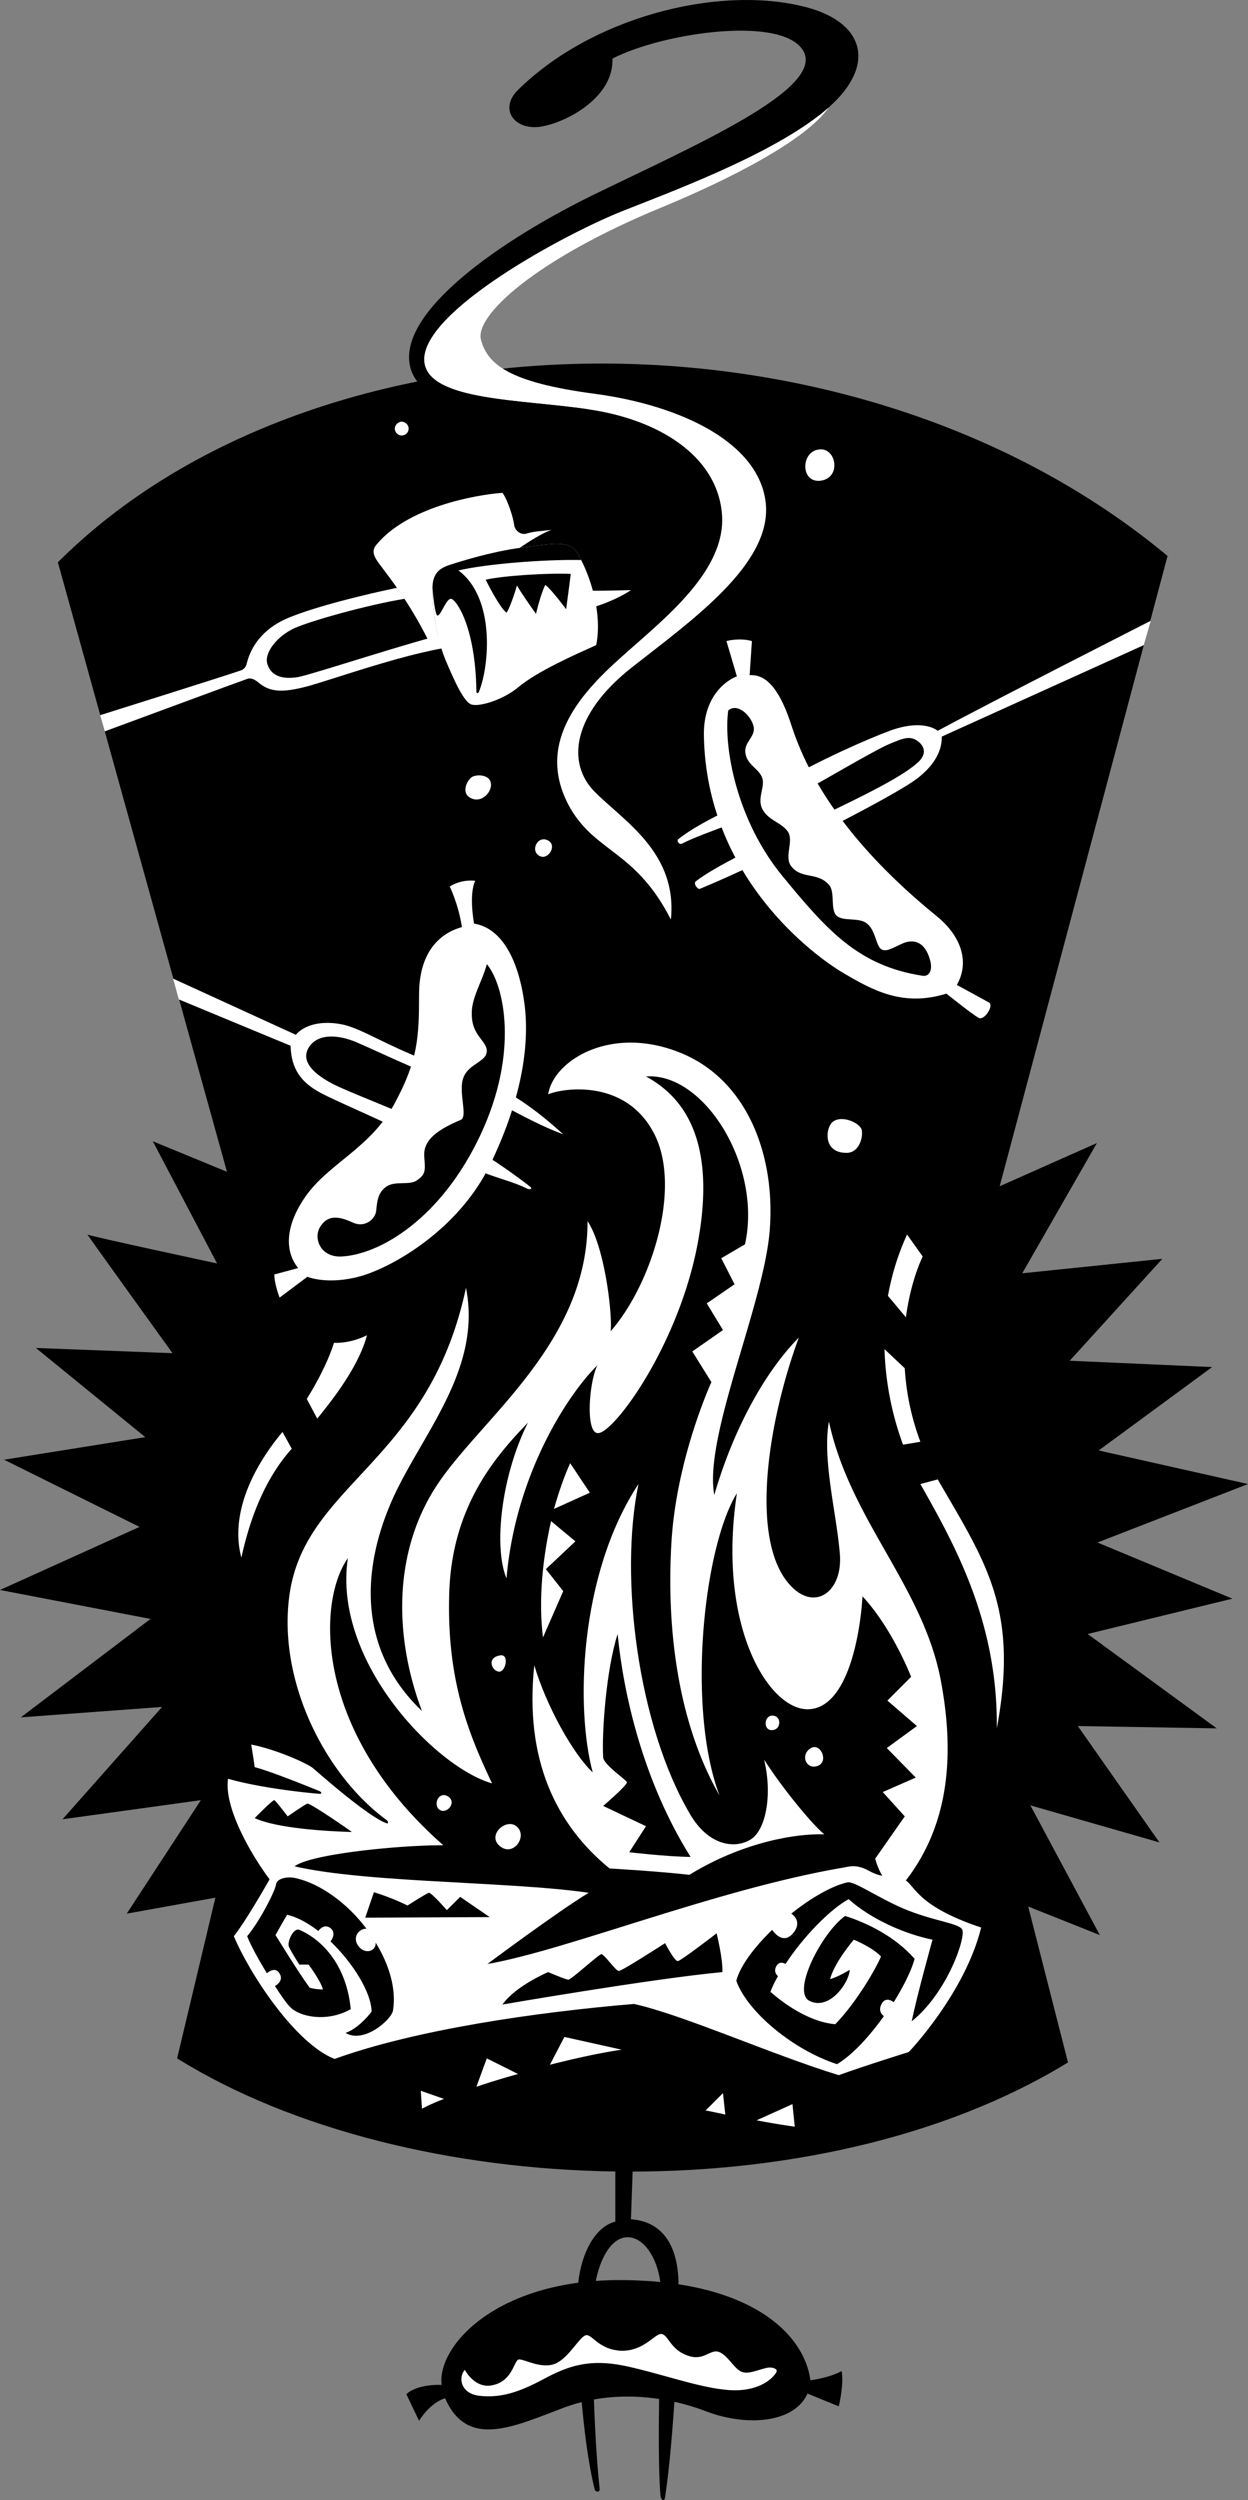
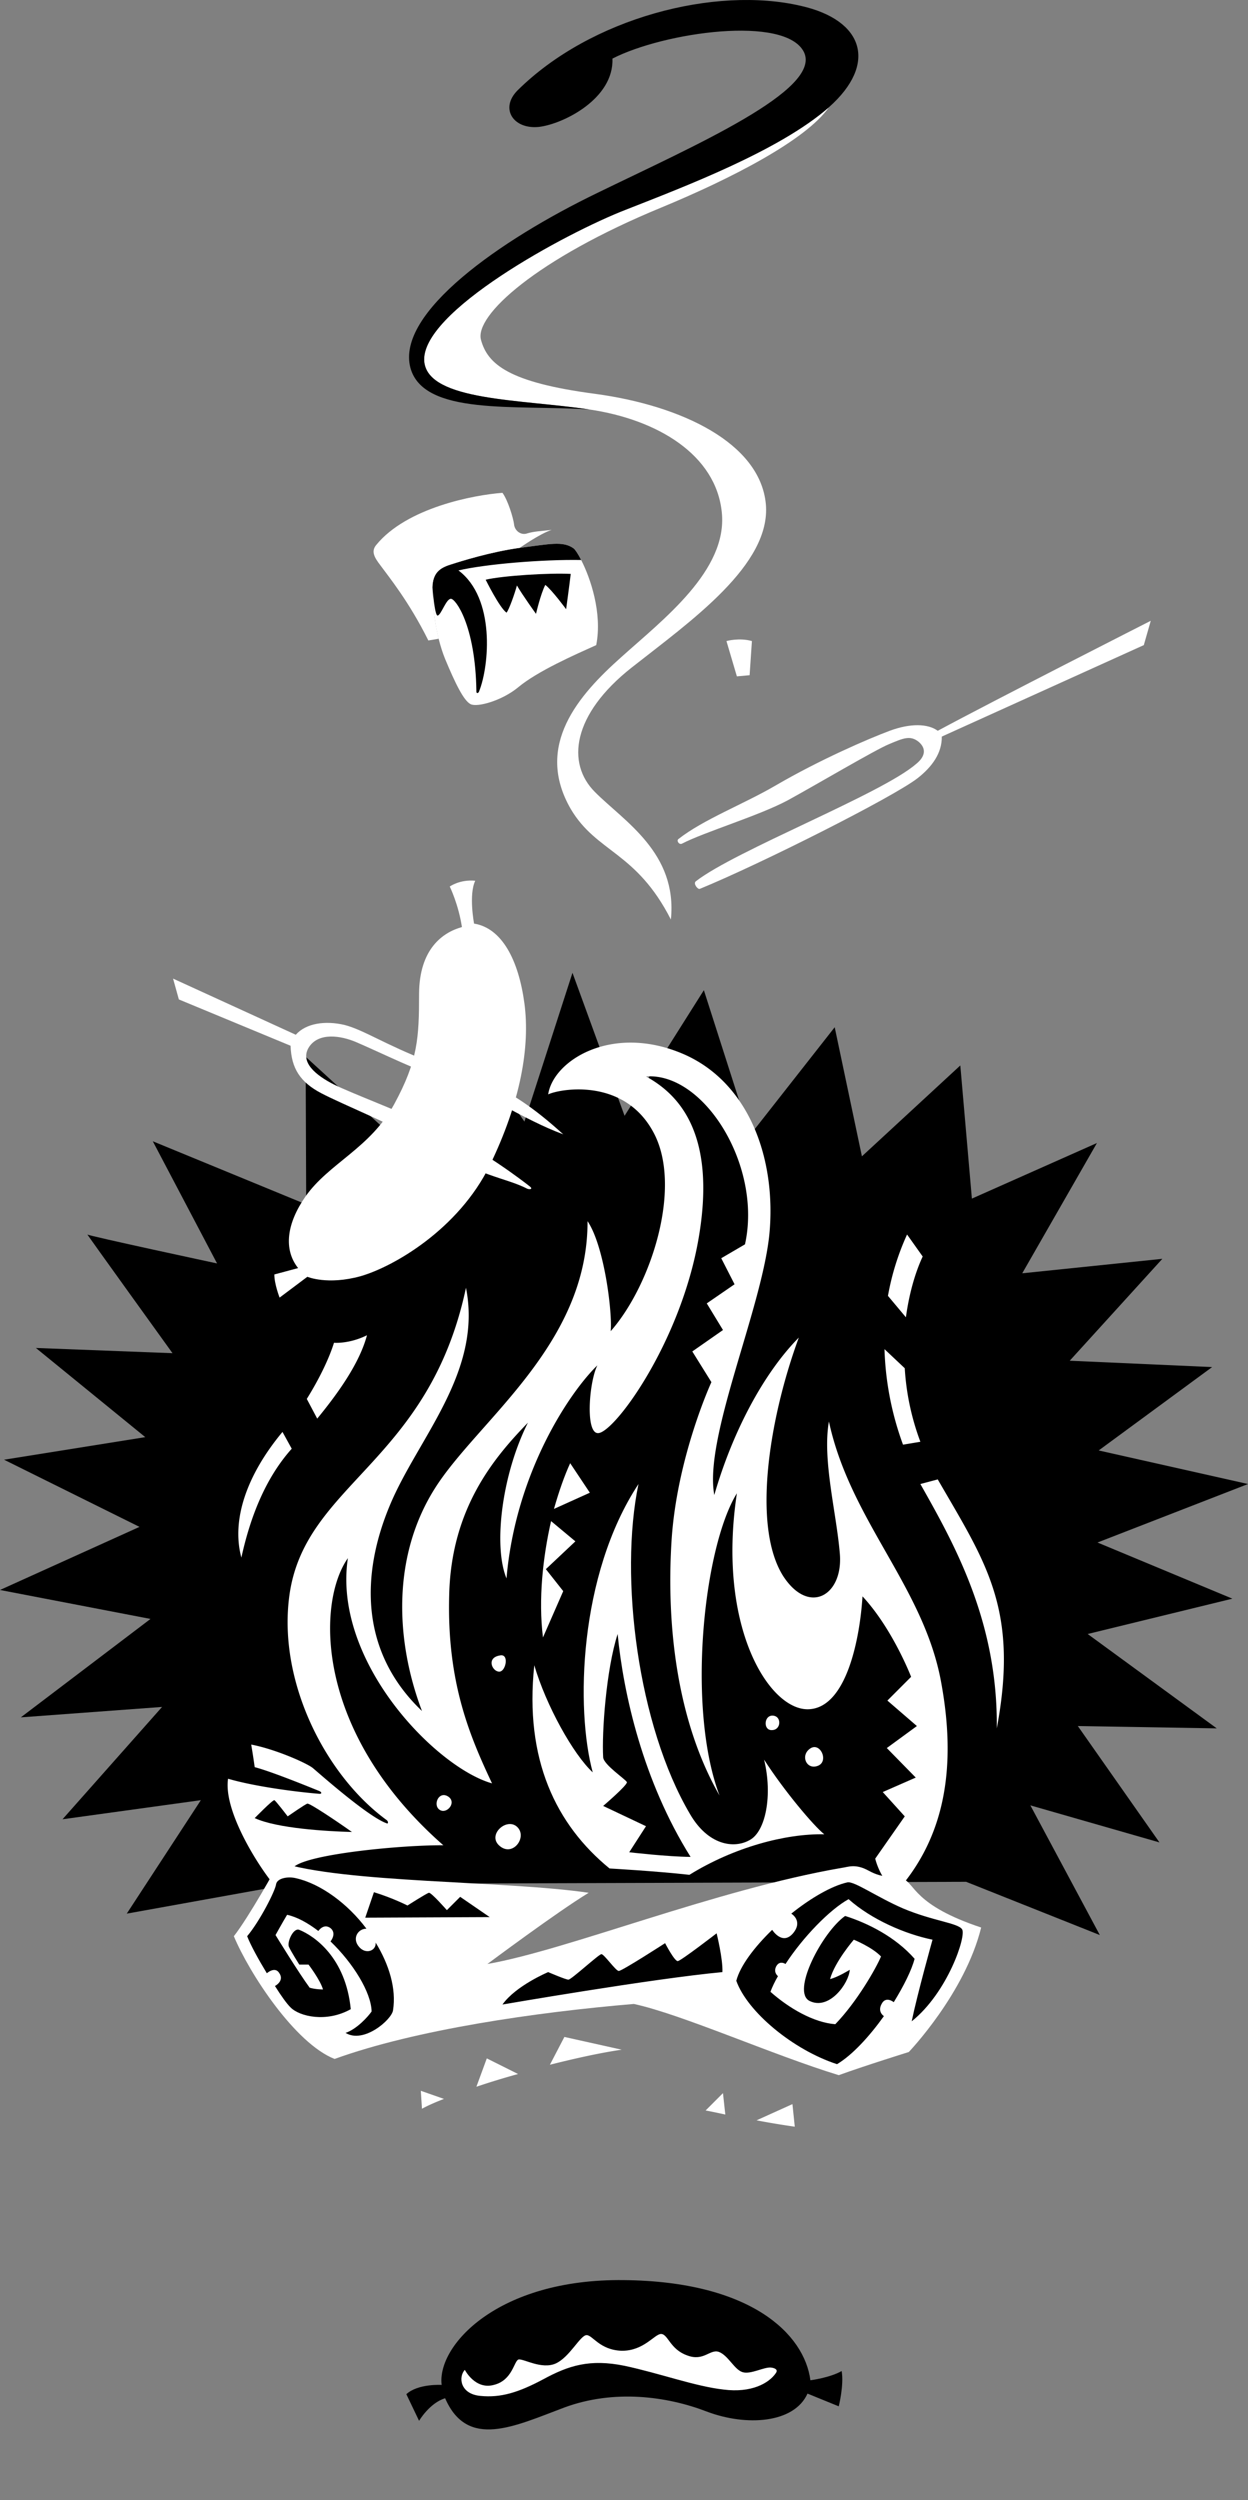
<svg xmlns="http://www.w3.org/2000/svg" width="215.598" height="431.826">
  <rect width="100%" height="100%" fill="#808080" stroke="none" />
-   <path d="M10 97.122c44.574-44.574 137.074-46.574 191.7-1.098L159 256.321l25.5 99.902c-43.258 26.493-114.215 23.973-153.902-.699l23.601-99.101L10 97.122" />
  <path d="m50.2 325.423-28.302 5.101L34.7 310.923l-23.898 3.3L28 294.821l-24.402 1.8 22.402-17-26-5 24.098-10.898L.699 252.122l24.399-3.899-18.899-15.402 23.602.902s-14.895-20.675-14.703-20.5c.172.239 22.402 5 22.402 5l-11.102-21.101 26.5 10.902-.097-25.5 18.797 17.2 4.601-26.7 14.399 20.7 8.3-25.7 9 24.7 13.7-21.7 8 25 14.601-18.601 4.7 22.3 17-15.699 2 23 21.601-9.601-12.902 22.5 24.203-2.5-16 17.601 24.597 1.098-19.597 14.402 25.797 5.797-26 10.102 23.3 9.699-25 6.101 22.301 16.301-24-.402 14.102 20.101L178 311.821l12 22.402-23.102-9.199-116.699.399" />
  <path fill="#fff" d="M143.2 18.524c-8.54 7.488-24.864 13.672-35.102 17.7-10.262 3.972-35.7 17.722-34.797 26.3.773 6.774 16.781 6.43 28.5 8.2 11.781 1.73 21.918 7.824 22.898 17.8 1.02 10.024-10.199 18.512-17.398 25-7.301 6.512-15.035 15.219-8.703 26.2 4.476 7.574 11.293 7.304 17.3 19.097 1.176-11.523-8.113-16.984-13.097-22-5.016-4.984-3.934-13.422 6.297-21.5 10.172-8.012 24.183-17.773 23.203-28.297-1.02-10.476-14.477-16.969-29.5-19-14.977-1.969-18.559-5.144-19.703-9.3-1.192-4.176 9.515-13.97 31.203-22.903 11.941-4.941 24.941-11.605 28.898-17.297" />
  <path d="M101.8 70.723c-11.718-1.77-27.726-1.425-28.5-8.199-.902-8.578 24.536-22.328 34.798-26.3 10.238-4.028 26.562-10.212 35.101-17.7 8.461-7.512 6.024-15.05-4.8-17.5-14.825-3.476-36.325 2.024-49 14.598-3.087 3.117-.735 6.75 3.699 6.3 4.226-.5 12.976-4.874 12.703-11.8 8.898-4.574 29.933-7.563 33.097-1.098 3.086 6.535-18.836 16.086-35.699 24.297-16.8 8.121-34.793 20.727-32.3 30.203 2.265 8.332 18.175 6.356 30.902 7.2" />
-   <path fill="#fff" d="M69.398 75.223c.66.004 1.188-.523 1.2-1.199-.012-.629-.54-1.156-1.2-1.203-.64.047-1.168.574-1.199 1.203.031.676.559 1.203 1.2 1.2m15.199 59.499c.898 1.477-1.063 4.055-3.098 3.2-1.965-.813-.879-3.083 0-3.7.953-.55 2.637-.324 3.098.5m10 10.399c1.71.804.214 3.316-1.2 2.8-1.906-.707-.675-3.66 1.2-2.8m47-67.5c2.879-.281 3.793 4.886.203 5.402-3.578.484-3.508-5.164-.203-5.402m2 116.402c1.48-1.742 5.222-.039 5.3 1.297.172 1.414-.62 3.852-2.699 3.8-3.812-.011-3.625-3.761-2.601-5.097m-41.298-92 .7 2.7s3.39-1.044 6-2.801c-2.55.078-5.676.117-6.7.101m-85 21.5.798 2.797s23.972-8.867 24.703-9.098c.644-.144 1.172.117 1.898.7 1.875 1.562 3.883 1.773 8.102.699 4.156-1.051 18.672-6.387 26.898-7.098 0 0-1-1.789-2.398-2.101-5.86 1.289-22.785 6.89-25.703 7.5-2.957.515-4.778-.25-5.399-2.2-.629-1.925 1.625-4.8 4.602-6.199 3.023-1.351 12.777-4.066 19.097-5.101l-1.3-1.899c-5.223 1.074-14.086 3.215-18.797 5.2-4.79 2.015-6.477 5.324-7.102 7.597-.156.531-.183.98-.898 1.402-.781.352-24.5 7.801-24.5 7.801" />
  <path fill="#fff" d="M74.7 101.423c.089-2.48 1.277-3.325 3.1-3.899 1.845-.594 6.934-2.2 12-2.902 5.102-.63 7.442-1.242 9.298.101.25.188.738.903 1.3 2 1.582 3.067 3.688 9.16 2.602 14.7-3.594 1.625-10.094 4.457-13.5 7.3-2.785 2.297-7.043 3.485-8.2 2.899-1.175-.582-2.644-3.574-4.402-7.801-1.742-4.273-2.273-9.879-2.199-12.398" />
  <path d="M100.398 96.723c-.562-1.097-1.05-1.812-1.3-2-1.856-1.343-4.196-.73-9.297-.101-5.067.703-10.156 2.308-12 2.902-1.824.574-3.012 1.418-3.102 3.899 0 0 .387 4.945.899 4.898.613-.078 1.472-2.914 2.3-2.898.797-.016 4.239 4.562 4.403 16-.035.375.351.414.5-.102 1.71-4.336 2.804-16.008-3.602-20.797 4.688-1.101 14.57-1.918 21.2-1.8" />
  <path d="M83.898 100.122c3.114-.7 10.907-1.184 14.7-1-.258 2.18-.797 6.101-.797 6.101s-2.461-3.347-3.602-4.199c-.812 1.586-1.601 5-1.601 5s-2.364-3.277-3.297-4.902c-.387 1.433-1.375 4.23-1.801 4.699-1.238-.898-3.602-5.7-3.602-5.7" />
  <path fill="#fff" d="M86.8 85.122c-4.913.363-16.538 2.55-21.8 9-.926 1.105-.332 2.156.7 3.5 1.445 1.984 4.937 6.238 8.3 13l1.8-.301c-.874-3.445-1.155-7.02-1.1-8.898.089-2.48 1.277-3.325 3.1-3.899 1.845-.594 6.934-2.2 12-2.902 0 0 3.454-2.442 5.5-3.098-1.84.207-3.038.25-4.202.598-1.086.402-2.211-.45-2.297-1.598-.145-1.105-1.067-4.148-2-5.402M198.8 107.223l-1.202 4.2-34.899 15.8c.043 2.825-1.648 5.207-4.199 7.2-4.258 3.292-27.094 14.792-37.602 19.101-.347.149-1.18-.898-.699-1.3 6.875-5.344 32.125-15.094 38.102-20.301 1.543-1.262 1.773-2.625.398-3.801-1.457-1.157-2.64-.63-5.101.402-2.375.969-12.606 7.024-17.5 9.7-4.942 2.656-14.442 5.492-18.297 7.5-.5.226-.969-.524-.602-.801 4.293-3.375 11.254-6.028 16.7-9.2 7.824-4.566 16.234-8.168 19.8-9.5 3.602-1.336 6.63-1.234 8.301 0 9.742-5.258 36.8-19 36.8-19" />
-   <path fill="#fff" d="m127.3 116.821-1.8-6.098s2.2-.62 4.398 0l-.398 5.899c3.074-.242 5.41 2.902 7.3 8.902 4.606 14.024 15.774 25.192 25 32.7 4.18 3.378 5.79 7.878 3.5 11.898 0 0 4.52 2.453 5.5 3 1.02.453-.726 3.176-1.702 2.699-1.024-.523-5.598-4.2-5.598-4.2-7.426 2.302-12.617-.503-17.7-3.5-5.167-3.003-23.85-16.698-24.202-41.198-.067-7.125 4.39-9.641 5.703-10.102" />
-   <path d="M125.8 122.723c-.85 6.575 1.555 19.032 9.298 28.5 7.851 9.575 13.226 15.575 24.203 17.301 1.265.246 1.832-1.023 1.398-2.601-.875-3.375-2.937-3.75-4.699-3-1.738.75-2.914 1.613-3.8 1-.864-.637-.927-3.083-2.302-4.301-1.375-1.282-4.05-.407-5.3-1.399-1.25-1.008-.25-4.172-1.399-5.402-2-2.273-4.75-.898-6.5-3.2-1.308-1.628.508-4.331-.601-6-1.141-1.581-3.184-1.835-4.297-3.698-1.137-1.887.386-3.872-.102-5.5-.512-1.622-2.558-2.243-2.898-4.2-.41-2.043 1.738-2.87 1.398-4.699-.41-1.922-2.816-4.219-4.398-2.8" />
+   <path fill="#fff" d="m127.3 116.821-1.8-6.098s2.2-.62 4.398 0l-.398 5.899" />
  <path fill="#fff" d="m29.898 169.024 1 3.598 19.301 8c.125 3.926 1.684 6.297 5.301 8.199 3.61 1.902 13.805 6.055 18.2 8.8 9.437 5.739 13.562 5.739 17.398 7.7.261.121 1.199.164.3-.5-.953-.746-8.074-6.273-15.699-9.797-7.625-3.476-14.875-6.164-18-7.703-3.125-1.586-5.992-3.89-4.3-6.5 1.683-2.516 5.437-1.992 8.199-.797 3.726 1.586 11.351 5.336 16.902 7.098 5.574 1.738 11.887 6.238 18.8 8.8-10.476-9.562-15.663-9.687-23.3-12.601-7.613-2.961-11.164-5.438-14.5-6.297-3.29-.766-6.625-.316-8.402 1.7l-21.2-9.7" />
  <path fill="#fff" d="M77.7 153.122s1.73-1.258 4.398-1c-1.149 2.426-.2 7.402-.2 7.402 4.801.774 7.688 6.27 8.7 13.797.988 7.473-.649 16.977-6 28-5.399 10.977-16.532 17.437-22.297 19.102-5.735 1.585-9.203.101-9.203.101l-4.797 3.598s-.926-2.383-.903-4l4.102-1.098c-2.55-3.226-1.988-7.703 1.3-12.402 4.024-5.7 11.157-8.317 15.298-15.899 4.101-7.55 4.297-11.437 4.3-19.101.051-7.7 4.051-10.574 7.403-11.5-.602-3.95-2.102-7-2.102-7" />
-   <path d="M84.098 166.524c2.976 3.524 5.632 15.164-1.098 29.5-6.77 14.414-17.3 20.649-24 21-3.797.184-5.04-3.453-3.5-5.402 1.46-2.051 3.57-1.309 5.598-.399 1.972.84 3.8-.672 3.902-2.199.145-1.476.285-3.117 1.8-4.101 1.485-1.016 4.052-.118 5.298-1.102 1.242-.945 1.449-1.273 1.203-3.898-.254-2.625 1.523-4.5 6.297-6.5 1.316-.579-.543-5.016.5-7.399.957-2.367 3.976-2.601 4-4.5-.024-1.851-2.649-2.598-2.598-6.5-.05-2.726 1.918-5.738 2.598-8.5" />
  <path fill="#fff" d="M53 241.622c2.281-3.668 3.895-7.114 4.7-9.7 0 0 2.593.239 5.698-1.3-1.277 4.8-4.937 9.945-8.597 14.402L53 241.622m-2.602 8.601c-4.671 5.227-7.218 12.055-8.699 18.801-1.75-6.476.895-14.242 7.102-21.703l1.597 2.902m103-26.402a44.19 44.19 0 0 1 3.301-10.598l2.7 3.801c-1.297 2.781-2.34 6.406-2.899 10.5l-3.102-3.703m2.902 12.5a43.49 43.49 0 0 0 2.7 12.703l-3 .5a52.335 52.335 0 0 1-3.2-16.5l3.5 3.297m5.7 19.203c8.25 14.29 14.078 22.34 10.2 43 .206-18.476-7.348-31.844-13.2-42.203l3-.797m-85.402 63.199c-14.524-2.3-29.258-23.886-26.598-43.199 2.672-19.351 24.074-22.808 30.5-53.101 2.906 14.625-8.402 26.066-13.2 37.699-4.866 11.703-5.226 25.094 5.598 35.402-4.656-12.309-5.125-26.766 2.2-38.402 7.343-11.696 26.476-24.742 26.402-46.2 2.906 4.294 4.309 15.794 4 19 7.074-8.042 12.516-25.16 7.3-34.5-5.12-9.324-16.066-7.363-18.1-6.398.874-5.808 10.769-12.058 22.8-7.203 11.969 4.812 16.691 18.52 15.398 31.5-1.375 13.02-11.324 35.059-9.5 44.902 3.176-11.007 8.555-21.074 14.602-27.199-5.094 13.856-8.137 32.586-2.7 41.2 4.442 6.824 10.305 3.363 9.798-3.7-.555-7.098-3.07-16.316-1.899-23 3.707 17.192 16.422 28.547 19.399 45.098 3.023 16.449-.313 27.785-7.7 36.101-2.824-1.843-3.699-5.699-3.699-5.699l5.102-7.3-3.801-4.2 5.7-2.5-5-5.101 5.198-3.801-5.097-4.399 4.097-4.101s-3.195-8.305-8.398-13.899c-.426 6.95-2.672 19.364-9.402 19.5-6.77.114-15.774-14.3-12.297-37.3-5.727 9.25-8.727 37-3 52.199-7.352-12.824-9.18-29.324-8.301-43.801.871-14.523 6.898-27.598 6.898-27.598l-3.3-5.3 5.3-3.7-2.8-4.601 4.8-3.301-2.3-4.5 4.101-2.398c3-13.5-7.02-29.723-17.101-29 5.476 3 12.234 9.628 9.101 27.898-3.117 18.23-14.875 34.102-17.5 33.703-2.097-.266-1.402-8.926 0-11.703-4.75 4.602-14.125 18.477-15.699 36.8-2.3-5.573-.824-17.886 3.7-26.898-5.75 5.95-13.266 14.7-13.602 29.801-.414 15.149 3.617 24.453 7.402 32.5-9.676-2.726-27.594-21.094-24.902-38.902-5.399 7.676-5.778 30.054 16.5 49.601" />
  <path fill="#fff" d="M95.7 260.622c.862-3.047 1.823-5.77 2.8-7.899l3.398 5.098-6.199 2.8m-.499 2.102c-1.419 6.243-2.212 13.516-1.4 20.098l3.5-8-3-3.797 5.098-4.8-4.199-3.5m7.199 43.398c-2.949-10.824-2.449-34.074 7.903-49.801-3.352 16.102-.102 41.727 8.898 57 3.117 5.371 7.567 6.047 10.301 4.5 2.766-1.453 4.004-7.73 2.5-13.898 3.45 5.375 8.543 11.417 10.398 12.898-6.699-.148-15.648 2.258-23.3 7-5.774-.648-13.797-1.098-13.797-1.098-9.227-7.55-14.727-18.8-13-35.101 2.023 6.926 6.738 15.406 10.097 18.5" />
  <path d="M106.7 282.223c1 10.325 4.37 25.375 12.6 38.5-3.976-.027-10.6-.8-10.6-.8l2.898-4.5-7.399-3.5s4.184-3.575 4.102-4.102c-.168-.473-4.028-3.004-4.102-4.297-.25-4.226.512-15.121 2.5-21.3" />
  <path fill="#fff" d="M86.398 285.923c1.641-.325.961 2.921-.199 2.8-1.172-.047-2.246-2.422.2-2.8m-9.099 24.3c1.74.98-.058 3.157-1.3 2.399-1.258-.742-.297-3.25 1.3-2.399m11.9 5.2c2.124 1.707-.626 5.542-3 3.3-1.946-1.84 1.183-4.699 3-3.3m44.198-19.102c1.657-.027 1.61 2.45 0 2.5-1.554.117-1.449-2.465 0-2.5m6.7 5.602c1.714-.942 3.136 2.44 1.101 3.101-1.965.672-3.012-1.984-1.101-3.101m-100.7 5.3c4.508 1.325 11.653 2.27 15.7 2.598.539.074.535-.297 0-.5-2.524-1.023-8.34-3.375-11.098-4.098a132.74 132.74 0 0 0-.602-3.902c4.258.809 9.813 3.3 10.7 4.102.945.785 9.476 8.375 12.703 9.5.3.156.355-.356-.203-.801 2.058 1.426 5.566 3.765 10 4.601-6.524-.093-23.075 1.41-25.797 3.7l-4.203 2.199c-2.774-3.656-7.97-12.184-7.2-17.399" />
  <path fill="#fff" d="M40.398 334.423c2.551-3.25 7.301-11.75 7.801-12.801 11.25 3.676 39.149 3.187 53.5 5.3-5.375 3.25-17.5 12.301-17.5 12.301 13.875-2.425 39.25-12.8 61.2-16.601 1.097-.13 2.347-.801 4.699.5 2.738 1.484 3.726.676 5.902 1.402 2.074.774 1.824 4.524 13.5 8.399-2.8 11.375-12.5 21.5-12.5 21.5s-7.684 2.394-12.102 4c-11.449-3.5-27.074-10.5-35.398-12.301-16.926 1.426-37.676 4.426-51.7 9.5-6.85-2.7-14.726-14.797-17.402-21.2" />
  <path d="M44 314.024c3.824 1.774 12.434 2.281 16.8 2.399-2.75-1.954-7.304-4.997-7.702-4.899-.32.059-3.399 2.2-3.399 2.2s-2.043-2.676-2.3-2.801c-.31-.063-3.399 3.101-3.399 3.101m20.898 21.5c2.317 3.785 3.594 7.95 3 11.7-.218 1.6-5.054 5.827-8.199 3.898 1.957-.656 3.914-2.844 4.5-3.7-.078-3.316-3.203-8.359-7.101-12.101 0 0 1.136-1.356 0-2.297-1.2-.89-2.098.5-2.098.5-1.828-1.402-3.688-2.426-5.402-2.8-.786 1.308-2 3.5-2 3.5s4.023 6.562 5.902 9.097c1.055.309 2.3.3 2.3.3-.476-1.655-2.5-4.3-2.5-4.3h-1.6s-1.45-2.293-1.802-3.098c-.312-.86.805-3.312 1.801-2.902 2.625 1.059 8.02 4.793 8.899 13.703-4.192 2.356-8.856 1.274-10.399-.3-.633-.602-1.644-2.02-2.699-3.7 0 0 1.742-.894.7-2.3-.743-1.118-2.102.097-2.102.097-1.422-2.34-2.801-4.844-3.399-6.398 2.207-2.625 4.88-7.887 5-9 .211-1.055 2.125-1.372 3.5-1 4.211.964 8.875 4.375 12.102 8.699-1.477.008-2.504 1.683-1.301 3.101 1.129 1.414 3.016.758 2.898-.699m-1.8-4.301 21.5-.101-5.098-3.5-2.3 2.3s-2.688-3.07-3.102-3c-.418.094-3.7 2.2-3.7 2.2s-2.582-1.317-5.8-2.301l-1.5 4.402m23.702 15s25.872-4.472 38-5.601c.106-2.242-1-6.7-1-6.7s-6.097 4.704-6.702 4.801c-.559.07-2.2-3.101-2.2-3.101s-7.492 4.843-8 4.8c-.492.044-2.558-2.94-3-2.898-.394-.043-5.242 4.441-5.699 4.399-.375.043-3.5-1.301-3.5-1.301s-5.59 2.343-7.898 5.601m67.597-.402c1.754-2.852 3.106-5.574 3.602-7.5-3.328-3.793-8.086-6.156-12-7.398-3.941 2.773-9.387 13.164-6.102 14.699 3.38 1.633 6.758-3.074 6.903-5.399 0 0-2.145 1.325-3.403 1.598.825-3.008 4.102-6.797 4.102-6.797s3.156 1.274 4.7 2.899c-.845 2.011-4.126 7.793-7.9 11.699-3.753-.293-7.976-2.742-11.202-5.598.32-.851.746-1.75 1.3-2.703 0 0-.855-.64-.3-1.7.613-1.105 1.601-.398 1.601-.398 3.012-4.629 7.645-9.406 10.899-11.199 3.945 3.508 9.726 6.024 14.5 7 0 0-2.614 9.332-3.598 14.098 6.242-4.992 9.492-14.824 8.7-15.899-.708-1.093-5.044-1.425-10.2-3.601-4.527-1.965-8.426-4.742-9.602-4.5-2.66.582-6.293 2.672-9.699 5.402 0 0 2.098 1.242.301 3.399-1.871 2.175-3.602-.602-3.602-.602-3.062 2.969-5.53 6.21-6.199 8.8 1.906 5.356 9.793 11.927 17.399 14.403 2.668-1.586 5.62-4.832 8.101-8.3 0 0-1.164-.716-.398-2.102.734-1.446 2.097-.301 2.097-.301" />
  <path fill="#fff" d="M76.7 362.524c-1.473.563-2.763 1.133-3.802 1.7l-.199-3.102 4 1.402m12.801-4.301a129.543 129.543 0 0 0-7.2 2.2l1.798-4.899 5.402 2.7m17.898-4.2c-3.574.512-7.906 1.465-12.398 2.598l2.5-4.801 9.898 2.203m17.902 11.199c-1.652-.363-2.89-.613-3.402-.699l3-3 .403 3.7m11.999 2.097a139.862 139.862 0 0 1-6.6-1.098l6.198-2.8.403 3.898" />
-   <path d="M106.3 374.821h3l-.3 8.5c3.824.227 7.906 2.598 8.2 10.5.206 7.848-.794 27.559-2.302 37.5-.105.84-.695.559-.8-.297-.692-8.226.101-29.601.101-34.902 0-5.2-2.691-9.852-5.898-9.7-3.293.098-5.64 5.504-5.801 11.399-.262 5.848-.008 21.977 1.098 32.102.035.57-.782.617-.899-.102-2.543-10.273-3.414-30.543-2.8-35.598.554-5.113 2.937-9.648 6.402-10.5v-8.902" />
  <path d="M76.3 411.923c-.85-6.75 9.65-18.383 31.5-18.102 21.9.219 31.16 9.289 32.2 17.3 0 0 3.395-.44 5.398-1.597.426 2.399-.5 6.098-.5 6.098l-5.398-2.2c-2.3 5.126-10.535 5.7-17.402 3.102-6.883-2.652-16.028-3.867-24.598-.703-8.668 3.254-16.746 7.27-20.602-1.598-2.699.825-4.5 3.899-4.5 3.899l-2.199-4.598c2-1.851 6.102-1.601 6.102-1.601" />
  <path fill="#fff" d="M80.3 409.321c-1.144 1.227-.827 4.18 2.7 4.5 3.473.348 6.55-.57 10.898-2.898 4.32-2.34 7.989-3.528 14-2.301 5.989 1.273 12.227 3.558 17.102 4.101 4.793.621 7.824-1.093 9-2.8.453-.59-.027-.899-.8-1-1.208-.125-3.49 1.218-4.9.8-1.425-.414-2.48-2.882-4.1-3.5-1.548-.55-2.63 1.707-5.5.598-2.966-1.055-3.294-3.691-4.5-3.7-1.126.009-2.981 2.946-6.802 2.903-3.843-.125-5.046-2.762-6.097-2.703-1.114.105-2.895 3.809-5.301 4.902-2.426 1.075-5.543-.84-6.402-.699-.809.195-1.024 3.606-4.297 4.399-3.227.875-5-2.602-5-2.602" />
</svg>